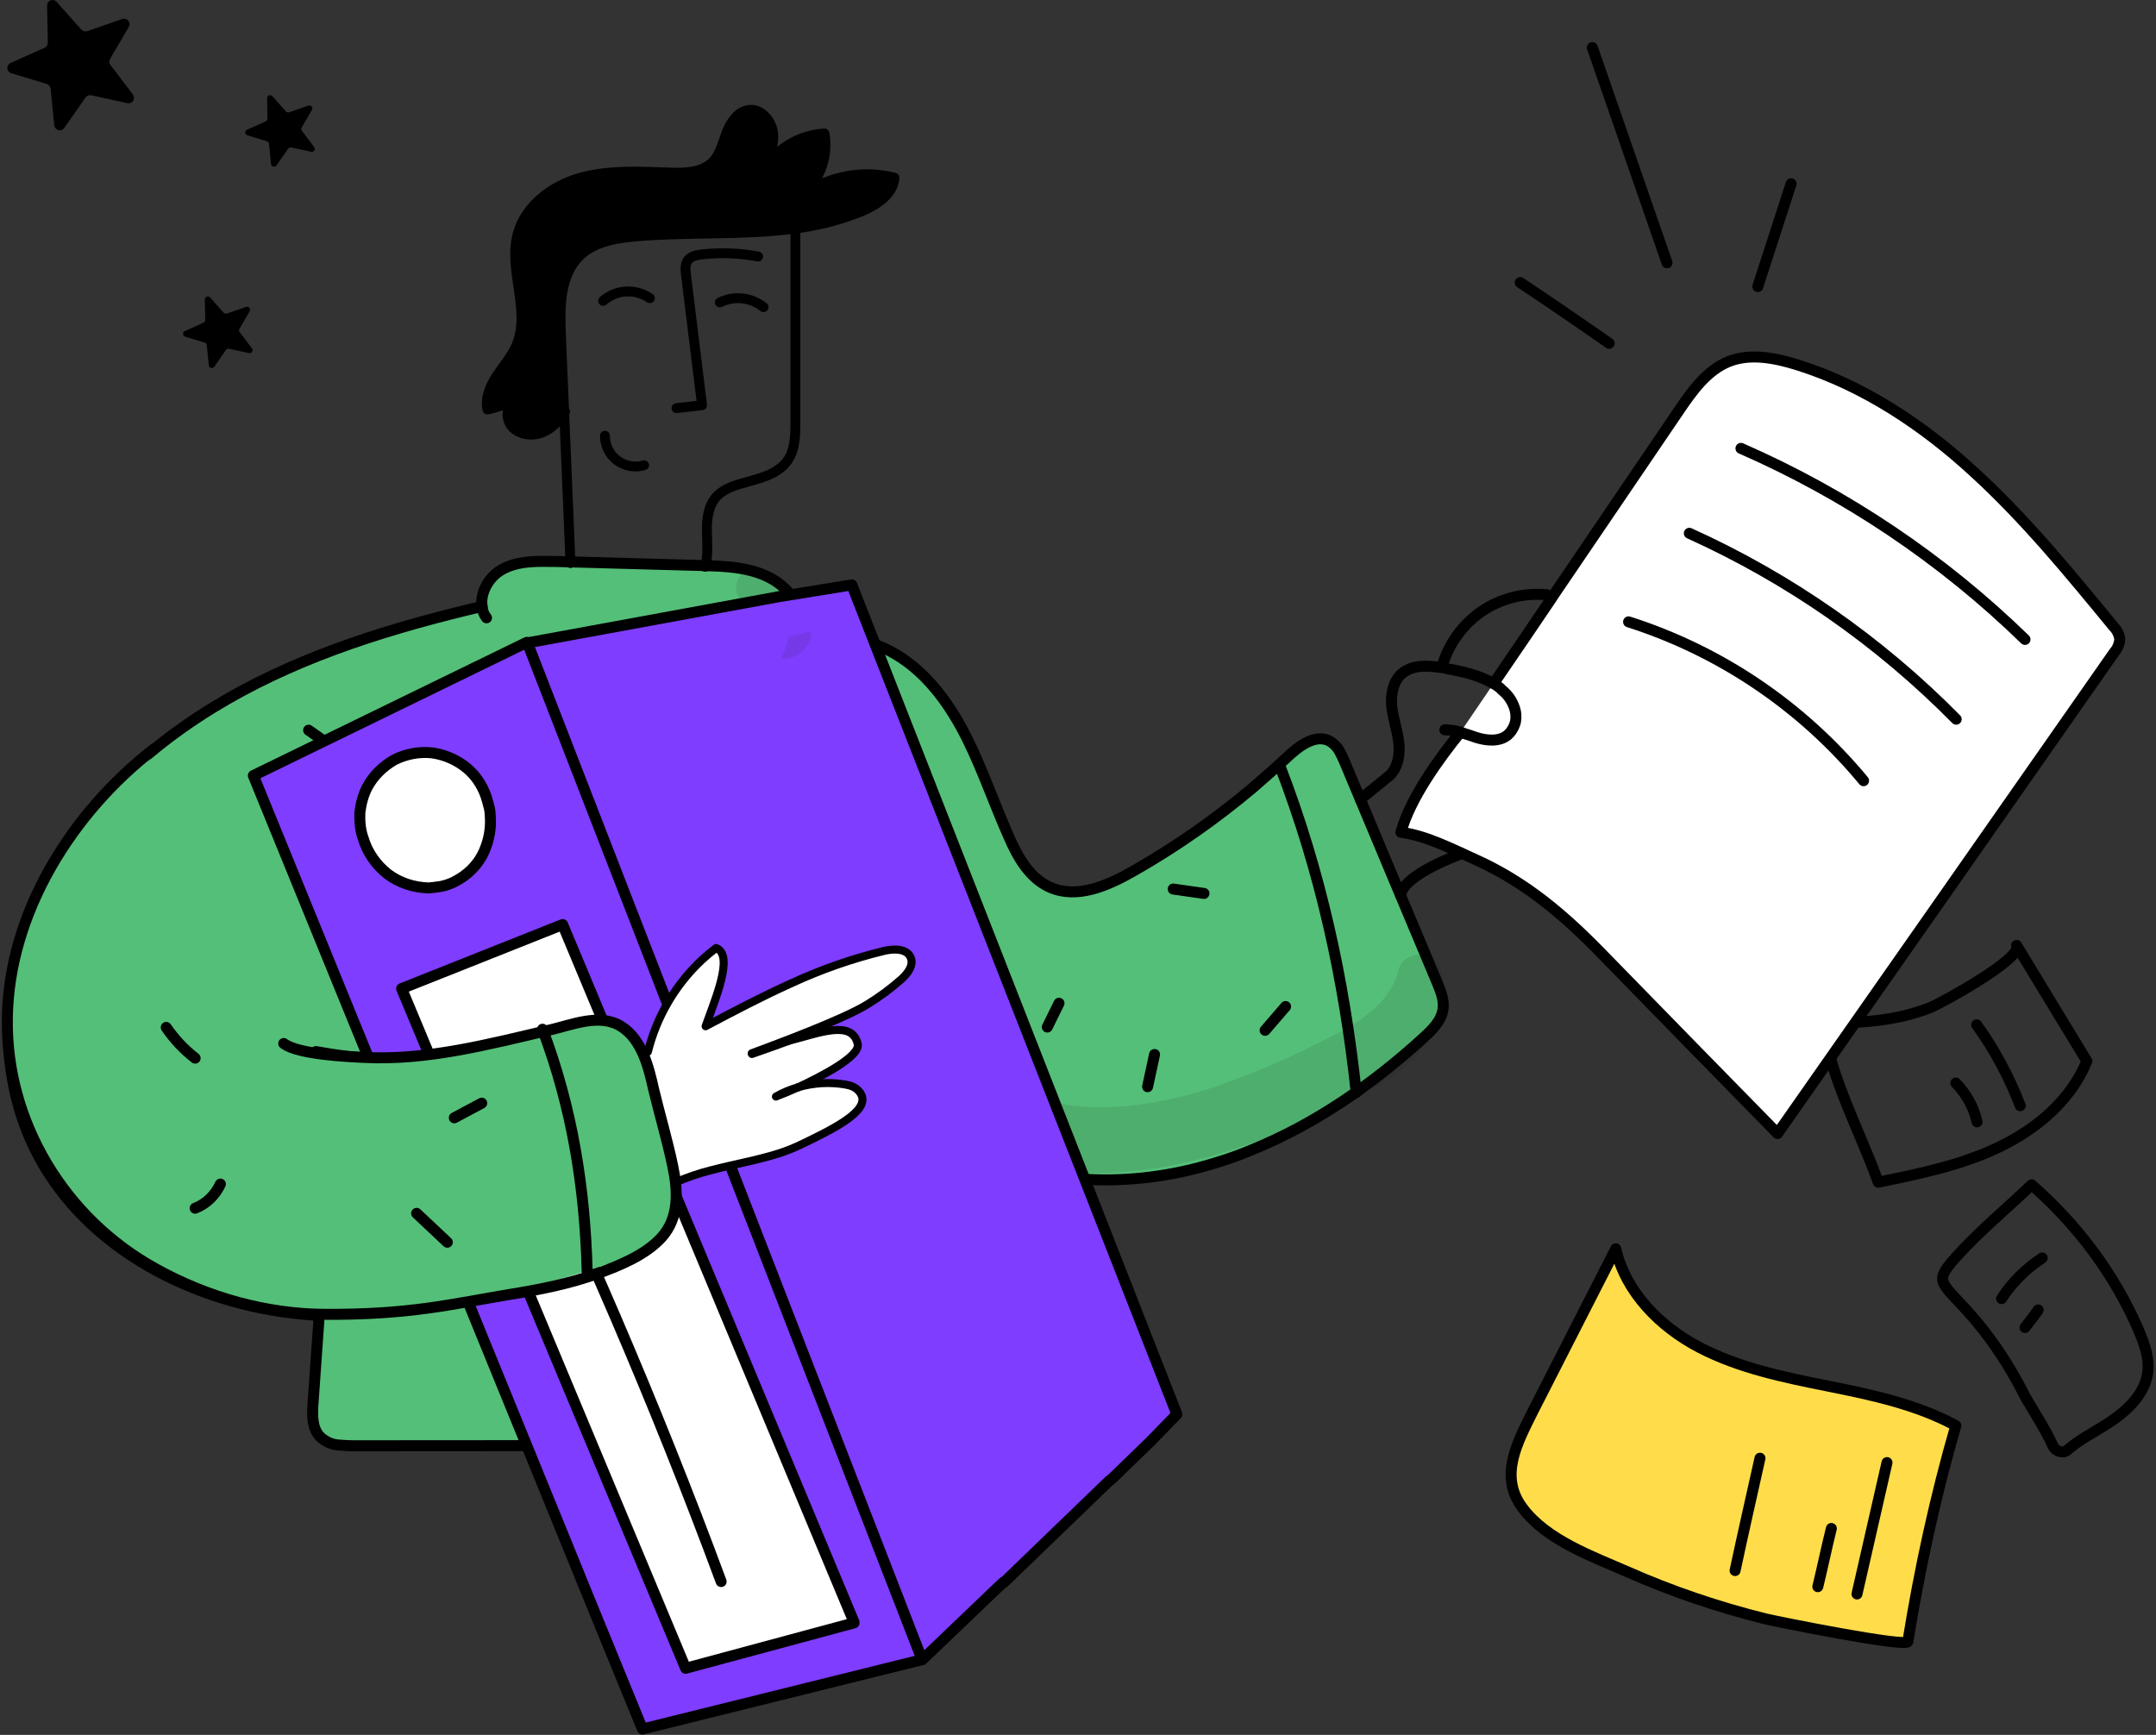
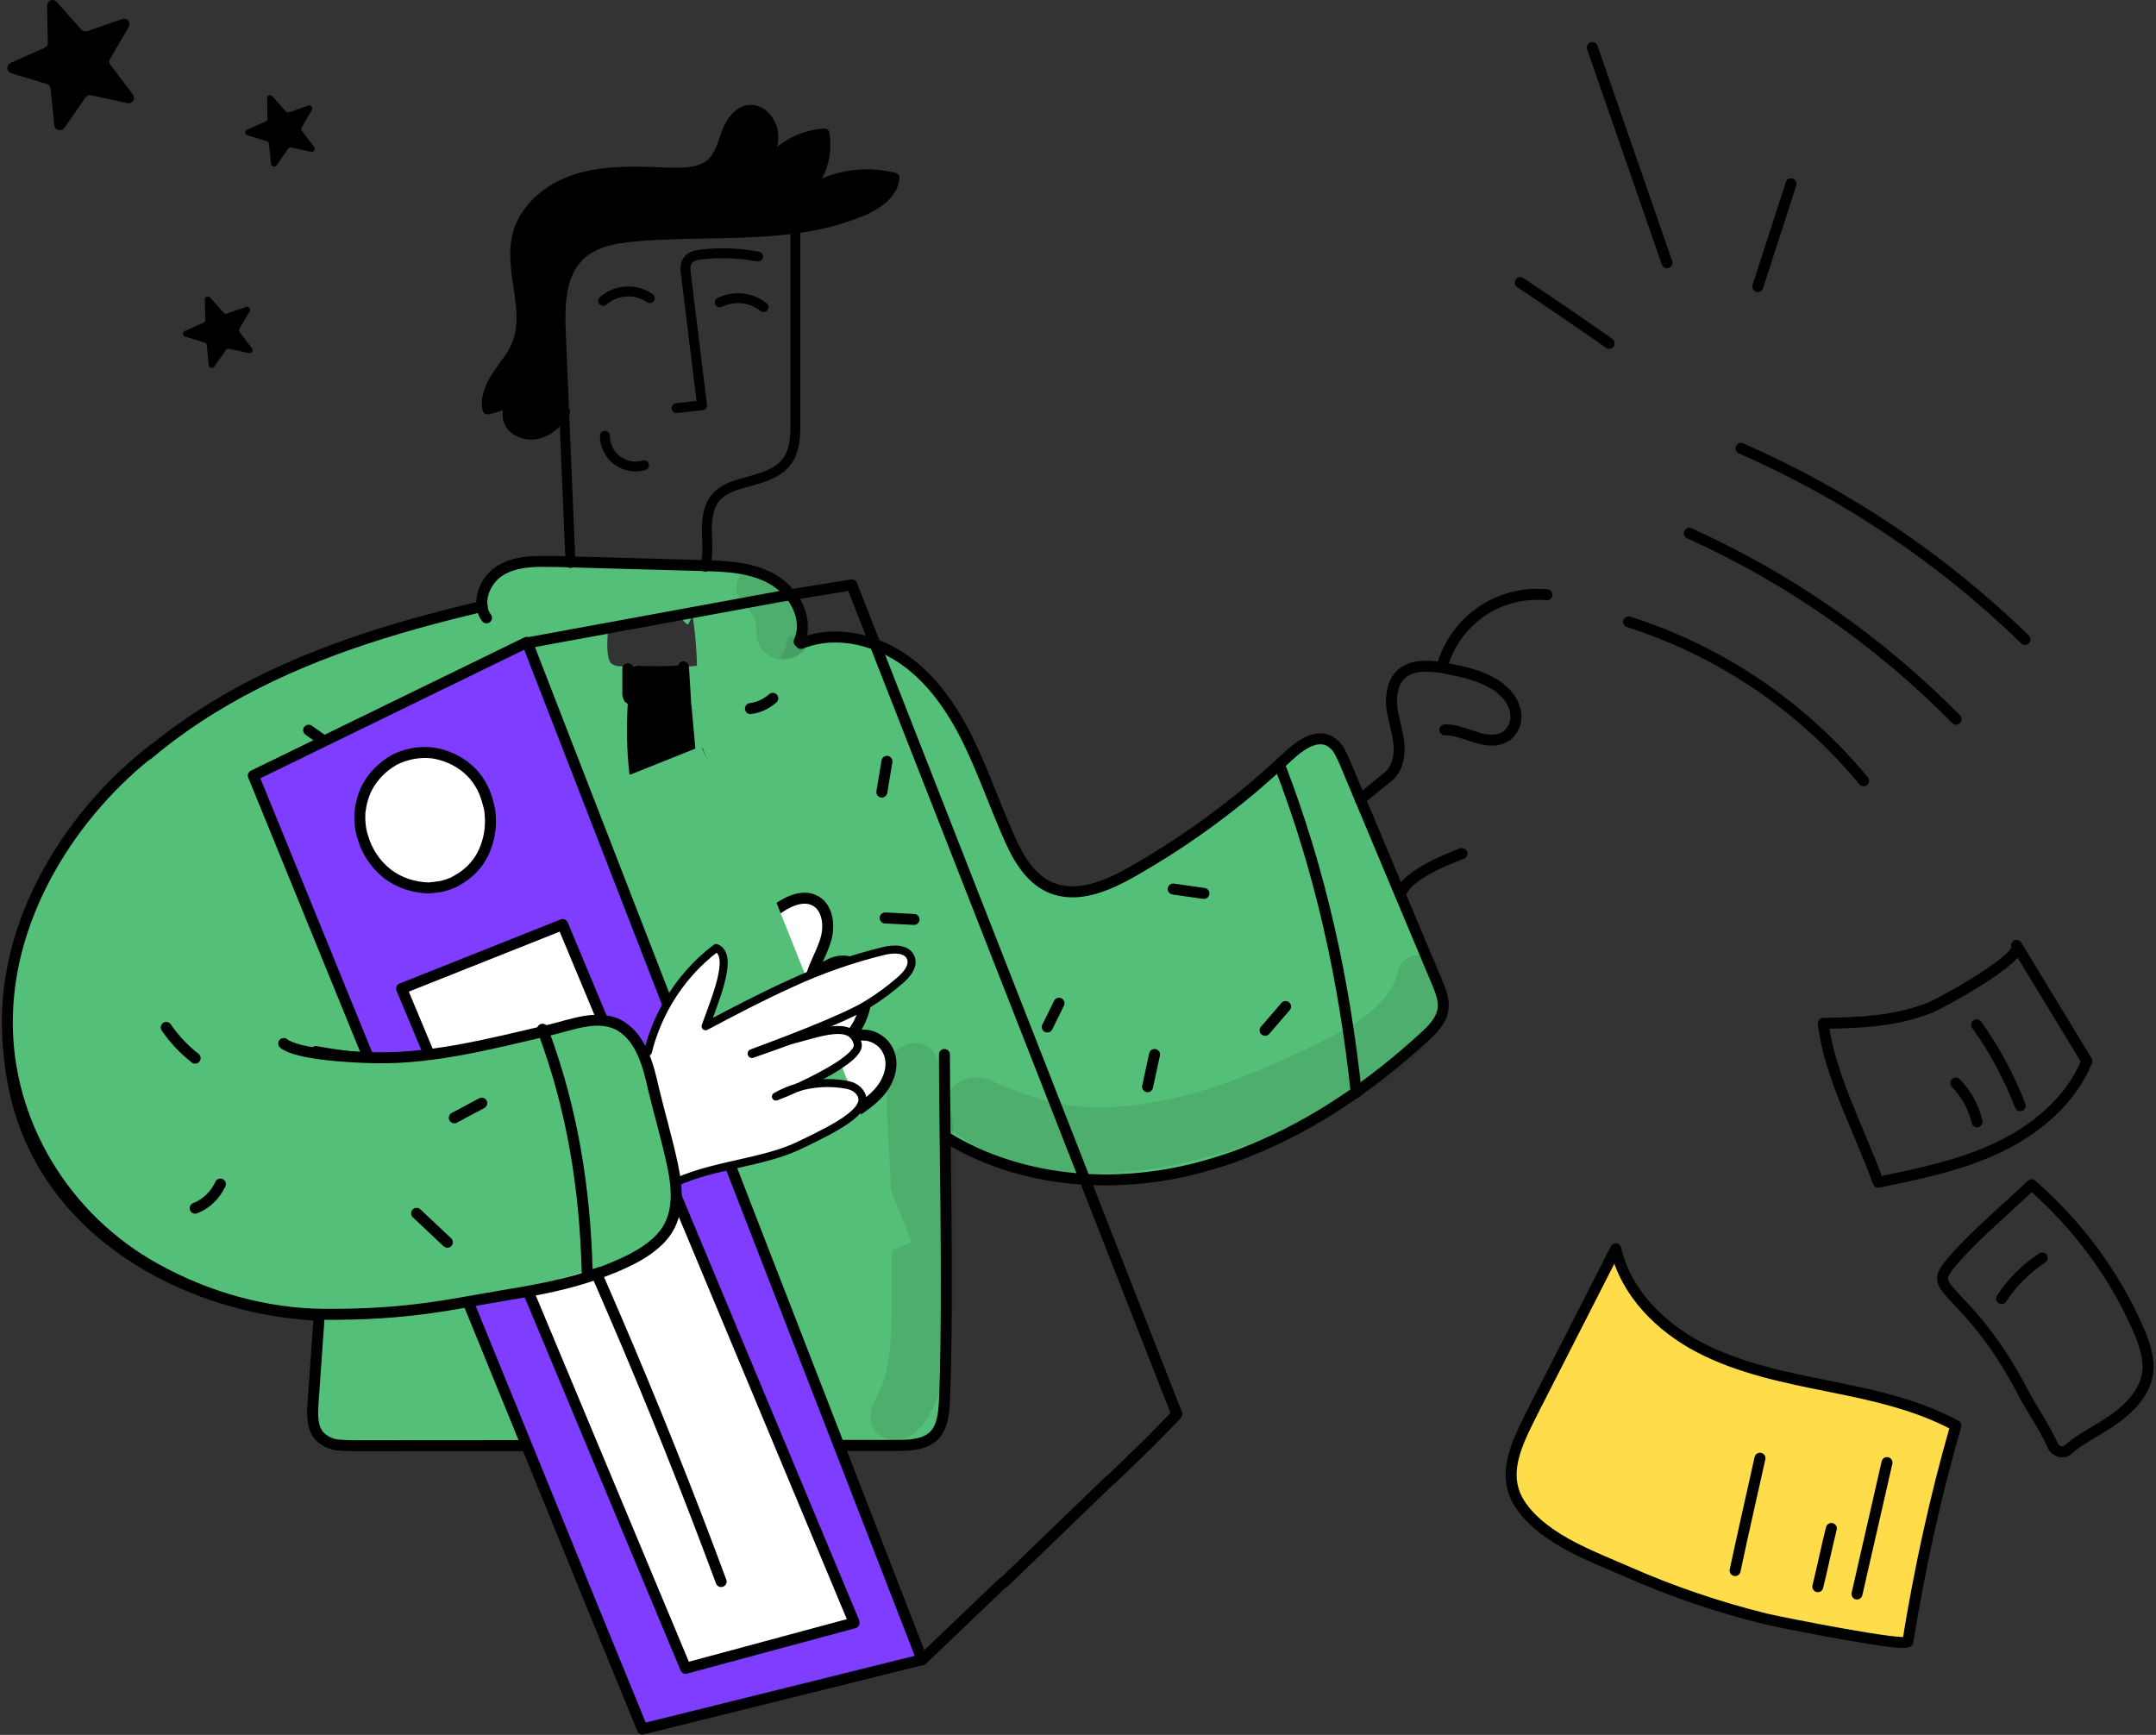
<svg xmlns="http://www.w3.org/2000/svg" width="589" height="474" viewBox="0 0 589 474" fill="none">
  <rect x="0" y="0" width="589" height="474" fill="#333333" stroke="none" />
  <path d="M30.182 17.741L36.306 25.821C36.491 26.063 36.598 26.355 36.611 26.659C36.619 26.966 36.538 27.268 36.376 27.528C36.213 27.785 35.976 27.985 35.696 28.103C35.416 28.22 35.107 28.249 34.81 28.186L24.905 26.025C24.617 25.962 24.317 25.986 24.043 26.095C23.768 26.204 23.531 26.392 23.362 26.636L17.568 34.951C17.392 35.201 17.144 35.392 16.858 35.498C16.571 35.604 16.259 35.621 15.963 35.547C15.658 35.475 15.383 35.307 15.18 35.069C14.986 34.849 14.863 34.576 14.827 34.286L13.817 24.201C13.784 23.912 13.667 23.64 13.48 23.418C13.295 23.186 13.044 23.017 12.76 22.932L3.059 19.996C2.767 19.904 2.511 19.726 2.322 19.485C2.134 19.245 2.022 18.954 2.001 18.649C1.988 18.344 2.064 18.042 2.221 17.78C2.38 17.52 2.615 17.315 2.894 17.192L12.173 13.058C12.444 12.939 12.673 12.742 12.832 12.493C12.991 12.243 13.072 11.952 13.066 11.657L12.862 1.524C12.862 1.218 12.952 0.919 13.12 0.663C13.287 0.412 13.526 0.218 13.806 0.106C14.086 -0.005 14.393 -0.03 14.686 0.037C14.987 0.11 15.26 0.271 15.469 0.499L22.211 8.07C22.408 8.291 22.668 8.447 22.955 8.517C23.238 8.603 23.541 8.603 23.824 8.517L33.393 5.189C33.682 5.09 33.995 5.082 34.29 5.164C34.585 5.247 34.848 5.416 35.045 5.651C35.239 5.89 35.357 6.182 35.382 6.489C35.405 6.792 35.334 7.096 35.178 7.358L30.065 16.112C29.913 16.367 29.842 16.662 29.86 16.958C29.879 17.254 29.985 17.537 30.167 17.772L30.182 17.741Z" fill="black" />
  <path d="M65.471 90.739L68.832 95.175C68.934 95.307 68.992 95.468 69 95.635C69.004 95.803 68.96 95.969 68.871 96.112C68.781 96.252 68.651 96.362 68.498 96.427C68.344 96.492 68.174 96.507 68.011 96.473L62.574 95.286C62.416 95.252 62.251 95.265 62.101 95.325C61.95 95.385 61.819 95.488 61.727 95.622L58.546 100.187C58.449 100.324 58.313 100.428 58.156 100.487C57.999 100.545 57.828 100.554 57.665 100.513C57.497 100.474 57.347 100.382 57.235 100.251C57.129 100.131 57.061 99.981 57.042 99.821L56.487 94.285C56.469 94.127 56.404 93.977 56.302 93.855C56.2 93.728 56.062 93.635 55.907 93.589L50.581 91.977C50.421 91.926 50.28 91.828 50.177 91.697C50.073 91.565 50.012 91.405 50.001 91.237C49.994 91.07 50.035 90.904 50.121 90.76C50.208 90.617 50.337 90.505 50.491 90.438L55.584 88.168C55.733 88.103 55.859 87.995 55.946 87.858C56.033 87.721 56.078 87.561 56.074 87.399L55.963 81.837C55.963 81.669 56.012 81.504 56.105 81.364C56.196 81.226 56.327 81.12 56.481 81.058C56.634 80.997 56.803 80.984 56.964 81.02C57.129 81.06 57.279 81.148 57.394 81.274L61.095 85.43C61.203 85.552 61.345 85.637 61.503 85.675C61.659 85.722 61.825 85.722 61.98 85.675L67.233 83.848C67.392 83.794 67.564 83.79 67.726 83.835C67.888 83.88 68.032 83.973 68.14 84.102C68.247 84.233 68.311 84.393 68.325 84.562C68.338 84.729 68.299 84.895 68.213 85.039L65.406 89.845C65.323 89.985 65.284 90.146 65.294 90.309C65.304 90.471 65.362 90.627 65.462 90.756L65.471 90.739Z" fill="black" />
  <path d="M82.471 35.739L85.832 40.175C85.934 40.307 85.992 40.468 86 40.635C86.004 40.803 85.96 40.969 85.871 41.112C85.781 41.252 85.651 41.362 85.498 41.427C85.344 41.492 85.174 41.508 85.011 41.473L79.574 40.286C79.416 40.252 79.251 40.265 79.101 40.325C78.95 40.385 78.819 40.488 78.727 40.622L75.546 45.187C75.449 45.324 75.313 45.428 75.156 45.487C74.999 45.545 74.828 45.554 74.665 45.513C74.497 45.474 74.347 45.382 74.235 45.251C74.129 45.131 74.061 44.981 74.042 44.821L73.487 39.285C73.469 39.127 73.404 38.977 73.302 38.855C73.2 38.728 73.062 38.635 72.907 38.589L67.581 36.977C67.421 36.926 67.28 36.828 67.177 36.697C67.073 36.565 67.012 36.405 67.001 36.237C66.994 36.07 67.035 35.904 67.121 35.76C67.208 35.617 67.338 35.505 67.491 35.438L72.584 33.168C72.733 33.103 72.859 32.995 72.946 32.858C73.033 32.721 73.078 32.561 73.074 32.399L72.963 26.837C72.963 26.669 73.012 26.504 73.105 26.364C73.196 26.226 73.327 26.12 73.481 26.058C73.634 25.997 73.803 25.984 73.964 26.02C74.129 26.06 74.279 26.148 74.394 26.274L78.095 30.43C78.203 30.552 78.345 30.637 78.503 30.675C78.659 30.723 78.825 30.723 78.98 30.675L84.233 28.848C84.392 28.794 84.564 28.79 84.726 28.835C84.888 28.88 85.032 28.973 85.14 29.102C85.247 29.233 85.311 29.393 85.325 29.562C85.338 29.729 85.299 29.895 85.213 30.039L82.406 34.845C82.323 34.985 82.284 35.146 82.294 35.309C82.304 35.471 82.362 35.627 82.462 35.756L82.471 35.739Z" fill="black" />
  <path d="M441.311 341.2C444.011 353.2 453.511 362.5 464.311 368.2C475.111 373.9 487.311 376.3 499.311 378.7C511.311 381.1 523.511 383.7 534.211 389.5C528.611 408.9 524.311 428.5 521.111 448.5C520.911 450.2 485.511 443.1 482.211 442.3C469.311 439.1 456.711 434.8 444.411 429.4C435.011 425.3 422.511 420.7 416.011 412.2C409.311 403.4 414.411 394.2 418.711 385.5C426.311 370.9 433.811 356 441.311 341.2Z" fill="#FFDD4A" />
  <path d="M418.811 385.5C414.511 394.2 409.311 403.4 416.111 412.2C422.611 420.8 435.111 425.3 444.511 429.4C456.711 434.8 469.411 439.1 482.311 442.3C485.611 443.1 521.011 450.2 521.211 448.5C524.411 428.7 528.711 408.9 534.311 389.5C523.611 383.7 511.411 381.1 499.411 378.7C487.411 376.3 475.211 373.8 464.411 368.2C453.611 362.6 444.111 353.1 441.411 341.2C433.811 356 426.311 370.9 418.811 385.5Z" stroke="black" stroke-width="3" stroke-linecap="round" stroke-linejoin="round" />
  <path d="M498.111 279.6C508.311 279.4 517.611 279.1 527.311 275.3C529.911 274.3 553.011 261.7 550.911 258.3C557.311 268.8 563.711 279.4 570.111 289.9C565.811 300.5 556.511 308.4 546.111 313.4C535.711 318.4 524.311 320.7 513.111 323C508.311 309.5 499.711 293.7 498.111 279.6Z" stroke="black" stroke-width="3" stroke-linecap="round" stroke-linejoin="round" />
  <path d="M534.411 343.4C527.711 350.9 530.411 349.8 539.911 361C544.911 367 549.111 373.5 552.711 380.5C553.611 382.6 558.711 390.1 560.911 395.2C561.111 395.5 561.411 395.9 561.711 396.1C561.911 396.3 562.411 396.4 562.711 396.6C563.211 396.7 563.611 396.7 564.011 396.6C564.311 396.5 564.711 396.3 565.011 396C568.011 393.4 571.411 391.7 575.211 389.3C580.611 385.9 585.811 381.3 586.711 375.2C587.311 371.2 585.811 367.1 584.211 363.3C577.611 348.1 567.511 334.6 555.011 323.7C548.211 330.2 540.711 336.4 534.411 343.4Z" stroke="black" stroke-width="3" stroke-linecap="round" stroke-linejoin="round" />
  <path d="M515.511 399.6L507.312 435.5" stroke="black" stroke-width="3" stroke-linecap="round" stroke-linejoin="round" />
  <path d="M500.311 417.6C499.011 422.8 497.911 428.2 496.611 433.5" stroke="black" stroke-width="3" stroke-linecap="round" stroke-linejoin="round" />
  <path d="M480.812 398.4C478.512 408.7 476.212 418.8 474.012 429.1" stroke="black" stroke-width="3" stroke-linecap="round" stroke-linejoin="round" />
  <path d="M534.312 295.9C537.212 298.9 539.211 302.5 540.111 306.5" stroke="black" stroke-width="3" stroke-linecap="round" stroke-linejoin="round" />
  <path d="M540.012 280C544.912 286.8 548.912 294.3 551.912 302.1" stroke="black" stroke-width="3" stroke-linecap="round" stroke-linejoin="round" />
  <path d="M557.911 343.7C553.511 346.6 549.712 350.3 546.812 354.8" stroke="black" stroke-width="3" stroke-linecap="round" stroke-linejoin="round" />
-   <path d="M556.811 357.9C555.711 359.5 554.411 361.1 553.211 362.7" stroke="black" stroke-width="3" stroke-linecap="round" stroke-linejoin="round" />
  <path fill-rule="evenodd" clip-rule="evenodd" d="M230.911 284.5C231.911 283.7 233.011 283.2 234.211 283C236.011 282.6 237.911 282.9 239.511 283.8C241.111 284.7 242.411 286.1 243.011 287.9C244.211 291.1 243.111 294.8 241.111 297.5C239.111 300.2 236.211 302.2 233.411 304.1L232.511 304.7L232.811 305.2L245.611 336.6L135.911 381.8L126.711 357.2L126.611 356.7C140.611 353.9 154.511 350.1 168.011 345.5C174.411 343.4 181.611 340.4 183.811 334C184.511 331.9 184.711 329.6 184.411 327.4C184.111 325.2 183.711 323.1 183.111 321C180.911 312.4 178.711 303.9 176.511 295.3C175.311 290.8 173.911 286 171.011 282.6C169.911 281.3 168.611 280.3 167.111 279.6C161.511 276.8 154.911 279.3 148.911 281.6L148.111 281.9C133.711 287.4 118.311 289.9 102.911 289.3V288.9L88.011 248.3L118.211 235.5L135.811 228L135.611 227.6C134.411 226.1 133.511 224.3 132.911 222.5C132.611 221.6 132.511 220.6 132.611 219.6C132.711 218.6 133.111 217.7 133.611 216.9C134.711 215.4 136.511 214.8 138.311 214.2L142.011 213L145.211 211.9C145.611 211.7 146.011 211.5 146.411 211.4C146.811 211.3 147.311 211.4 147.711 211.6C148.111 211.8 148.511 212 148.811 212.3C149.111 212.6 149.311 213 149.411 213.5C150.511 215.8 151.711 218 152.811 220.3L152.911 220.7L170.311 213.3L173.711 211.8L173.511 211.3C172.811 205 172.711 198.7 173.111 192.5L173.211 191.6C172.911 191.6 172.711 191.5 172.511 191.4C172.311 191.3 172.111 191.2 171.911 191C171.611 190.6 171.511 190 171.611 189.5C171.611 188.4 171.611 187.3 171.611 186.3C171.611 185.2 171.611 184.1 171.611 183.1L174.211 182.4C172.511 182.3 170.811 182.2 169.111 182C168.311 182 167.511 181.7 166.911 181.2C165.511 179.6 165.911 174.5 166.111 171.9C166.211 171.6 166.211 171.4 166.211 171.2C166.311 169.2 166.511 172.5 168.211 171.3C171.311 169 176.511 169.3 180.911 169.6C182.211 169.7 183.9 168.5 185 168.5C186.1 168.4 186.711 169.9 187.611 170.5C188.411 171.3 189.111 167.1 189.211 168.2C189.911 172.7 190.311 177.3 190.411 181.9C189.311 182 188.111 182.1 187.011 182.2V182.6C187.111 184.8 187.311 187 187.411 189.2C187.511 190.2 187.511 191.3 187.611 192.3V193.3C188.011 197.3 188.311 201.4 188.711 205.4L188.811 205.6L191.911 204.3L210.611 250.3L212.011 249.2C215.211 246.9 219.311 244.6 222.811 246.4C226.311 248.2 227.111 253 226.111 256.8C225.611 258.6 224.911 260.4 224.011 262.1C223.111 263.9 222.411 265.8 221.911 267.7C223.611 265.9 225.611 264.4 227.911 263.5C230.211 262.6 233.011 262.8 234.811 264.5C236.011 265.8 236.711 267.4 236.911 269.2C237.311 272.1 237.011 275 236.011 277.8C234.711 280 233.111 282.5 230.911 284.5ZM342.111 314.1C359.311 307.1 374.911 296.2 388.811 283.5C391.211 281.3 393.711 278.9 394.211 275.7C394.611 273.1 393.511 270.5 392.511 268.1C388.211 257.9 384.011 247.8 379.711 237.6C375.611 227.7 371.411 217.9 367.311 208C366.911 207.1 366.511 206.2 366.011 205.3C365.411 204.1 364.411 203.1 363.311 202.4C359.411 200.3 354.911 203.7 351.711 206.7C348.711 209.6 345.611 212.3 342.411 215C332.211 223.6 321.211 231.2 309.611 237.9C302.611 241.9 294.211 245.6 286.811 242.3C281.211 239.8 278.011 233.9 275.511 228.3C274.011 224.9 272.611 221.4 271.211 217.9C269.011 212.4 266.911 207 264.211 201.7C259.911 193.1 254.211 184.9 246.211 179.6C238.511 174.5 228.511 172.2 219.911 175.2H218.411C221.211 169 217.111 161.5 211.211 158.2C206.211 155.3 200.311 154.7 194.511 154.5L192.111 154.4H191.611L151.911 153.3H150.511C145.811 153.2 141.111 153.4 137.111 155.7C133.711 157.7 131.411 162 132.011 165.7C107.811 171.4 83.811 178.7 62.311 191.1C40.811 203.5 21.711 221.2 11.111 243.7C0.511 266.2 -0.789 293.6 10.711 315.6C24.311 341.4 53.511 356.2 82.511 359C84.211 359.2 85.911 359.3 87.511 359.4L87.411 360.7C86.911 368.3 86.311 375.8 85.811 383.4C85.611 386.5 85.511 390 87.611 392.3C89.011 393.7 90.911 394.6 92.811 394.7C94.111 394.8 95.411 394.9 96.611 394.9L245.511 394.8H245.711C249.211 394.8 253.011 394.6 255.411 392.2C257.811 389.8 258.111 386.1 258.311 382.7C259.111 365 258.811 335 258.511 310.9H258.811C279.111 323.3 304.811 325.1 327.811 319.1C332.511 317.7 337.411 316.1 342.111 314.1Z" fill="#54BF78" />
  <path d="M174.112 181.9C178.312 182.1 182.612 182.1 186.812 181.7V182.1L187.412 191.8L173.712 191.2H173.212C172.912 191.2 172.712 191.1 172.512 191C172.312 190.9 172.112 190.7 171.912 190.6C171.612 190.1 171.512 189.6 171.612 189.1C171.612 186.9 171.612 184.8 171.612 182.6L174.112 181.9Z" fill="black" />
  <path d="M173.411 211.1C172.711 204.8 172.611 198.5 173.111 192.3L173.211 191.4H173.711C178.311 191.6 182.811 191.8 187.411 192V193C187.811 197.1 188.111 201.1 188.511 205.1L188.611 205.3L173.711 211.7L173.411 211.1Z" fill="black" />
  <path d="M132.911 168.8C132.211 167.9 131.811 166.9 131.711 165.8C131.111 162.1 133.412 157.8 136.812 155.8C140.812 153.4 145.612 153.3 150.312 153.4H151.711L191.411 154.5L194.411 154.6C200.211 154.8 206.111 155.4 211.111 158.3C217.011 161.7 221.112 169.1 218.312 175.3" stroke="black" stroke-width="3" stroke-linecap="round" stroke-linejoin="round" />
  <path d="M258.611 310.8C278.911 323.2 304.611 325.1 327.611 319C332.511 317.7 337.411 316.1 342.111 314.1C359.311 307.1 375.012 296.2 388.812 283.6C391.212 281.4 393.711 279 394.211 275.8C394.611 273.2 393.511 270.6 392.511 268.2L379.711 237.7C375.611 227.8 371.412 218 367.312 208.1C366.912 207.2 366.511 206.3 366.011 205.4C365.411 204.2 364.412 203.2 363.312 202.5C359.412 200.4 354.911 203.8 351.711 206.8C348.711 209.6 345.511 212.4 342.411 215.1C332.211 223.7 321.211 231.4 309.611 238C302.611 242 294.212 245.7 286.812 242.4C281.212 239.9 277.911 234 275.511 228.4C271.611 219.6 268.511 210.5 264.211 201.8C259.911 193.2 254.211 185 246.211 179.7C238.511 174.6 228.511 172.4 219.911 175.4C219.511 175.5 219.112 175.7 218.812 175.8" stroke="black" stroke-width="3" stroke-linecap="round" stroke-linejoin="round" />
  <path d="M86.311 287.3C91.712 288.3 97.212 289 102.812 289.2C118.212 289.8 133.611 287.3 148.011 281.8C154.211 279.5 161.111 276.6 167.011 279.5C168.511 280.2 169.811 281.2 170.911 282.5C173.811 285.9 175.311 290.7 176.411 295.2C178.611 303.8 180.811 312.3 183.011 320.9C183.611 323 184.012 325.1 184.312 327.3C184.612 329.5 184.411 331.7 183.711 333.8C181.511 340.2 174.311 343.2 167.911 345.3C154.411 350 140.511 353.7 126.511 356.6" stroke="black" stroke-width="3" stroke-linecap="round" stroke-linejoin="round" />
  <path d="M87.211 359.4C85.511 359.3 83.911 359.2 82.211 359C53.211 356.2 24.011 341.4 10.411 315.6C-1.189 293.6 0.111 266.2 10.711 243.7C21.311 221.2 40.411 203.5 61.911 191.1C83.411 178.7 107.411 171.4 131.611 165.7H131.711" stroke="black" stroke-width="3" stroke-linecap="round" stroke-linejoin="round" />
  <path d="M87.111 360.8C86.611 368.4 86.011 375.9 85.511 383.5C85.311 386.6 85.211 390.1 87.311 392.4C88.711 393.8 90.611 394.7 92.511 394.8C93.811 394.9 95.111 395 96.311 395L245.211 394.9H245.411C248.911 394.9 252.711 394.6 255.111 392.3C257.511 389.9 257.811 386.2 258.011 382.8C258.811 365.1 258.511 335.1 258.211 311C258.111 302.3 258.011 294.4 258.011 288.1" stroke="black" stroke-width="3" stroke-linecap="round" stroke-linejoin="round" />
  <path d="M184.311 327.2C184.511 327.5 217.611 314.3 232.411 304.6L233.311 304C236.111 302.1 239.011 300.1 241.011 297.4C243.011 294.7 244.111 291 242.911 287.8C242.511 286.7 241.811 285.6 240.911 284.8C239.511 283.6 237.811 282.8 235.911 282.8C234.111 282.7 232.211 283.3 230.811 284.5C233.011 282.5 234.611 280.1 235.611 277.3C236.611 274.5 236.911 271.6 236.511 268.7C236.311 267 235.611 265.3 234.411 264.1C232.611 262.4 229.811 262.2 227.511 263.1C225.211 264.1 223.211 265.5 221.511 267.3C222.411 263.5 224.711 260.1 225.711 256.3C226.711 252.5 226.011 247.7 222.511 246C219.011 244.3 214.811 246.5 211.711 248.8L210.211 249.9C202.511 255.9 195.811 263.1 190.411 271.3C193.811 263.5 193.711 260.7 196.611 251.8C197.011 250.1 197.211 248.3 197.211 246.5C197.211 245.6 196.911 244.7 196.311 244C195.711 243.3 194.811 242.9 193.911 242.8C187.511 242.8 175.311 264.7 170.711 282.5C170.811 282.4 185.811 319 184.311 327.2Z" fill="white" stroke="black" stroke-width="3" stroke-linecap="round" stroke-linejoin="round" />
  <path d="M171.511 182.7C171.511 184.9 171.511 187 171.511 189.2C171.411 189.7 171.611 190.2 171.811 190.7C172.011 190.9 172.211 191 172.411 191.1C172.611 191.2 172.911 191.3 173.111 191.3H173.611L187.311 191.9L186.711 182.2" stroke="black" stroke-width="3" stroke-linecap="round" stroke-linejoin="round" />
  <path d="M187.411 192.9C187.811 197 188.111 201 188.511 205" stroke="black" stroke-width="3" stroke-linecap="round" stroke-linejoin="round" />
  <path d="M173.011 192.2C172.611 198.5 172.711 204.8 173.411 211" stroke="black" stroke-width="3" stroke-linecap="round" stroke-linejoin="round" />
  <path d="M160.111 347.7C159.511 324.8 156.011 303 147.911 281.5" stroke="black" stroke-width="3" stroke-linecap="round" stroke-linejoin="round" />
  <path d="M370.511 298.5C367.211 267.7 360.811 238.3 349.711 209.4" stroke="black" stroke-width="3" stroke-linecap="round" stroke-linejoin="round" />
  <path d="M113.411 331.8L121.811 339.7" stroke="black" stroke-width="3" stroke-linecap="round" stroke-linejoin="round" />
  <path d="M131.211 301.8L123.711 305.8" stroke="black" stroke-width="3" stroke-linecap="round" stroke-linejoin="round" />
  <path d="M45.012 281.1C47.212 284.3 49.812 287.1 52.912 289.5" stroke="black" stroke-width="3" stroke-linecap="round" stroke-linejoin="round" />
  <path d="M59.912 323.9C58.512 326.9 56.112 329.3 53.012 330.5" stroke="black" stroke-width="3" stroke-linecap="round" stroke-linejoin="round" />
  <path d="M84.311 199.5L91.711 204.7" stroke="black" stroke-width="3" stroke-linecap="round" stroke-linejoin="round" />
  <path d="M131.612 195L126.512 202" stroke="black" stroke-width="3" stroke-linecap="round" stroke-linejoin="round" />
  <path d="M211.112 190.8C209.412 192.3 207.312 193.3 205.012 193.6" stroke="black" stroke-width="3" stroke-linecap="round" stroke-linejoin="round" />
  <path d="M240.911 216.4L242.311 208" stroke="black" stroke-width="3" stroke-linecap="round" stroke-linejoin="round" />
  <path d="M249.711 251.2L241.812 250.8" stroke="black" stroke-width="3" stroke-linecap="round" stroke-linejoin="round" />
  <path d="M289.311 274.1L286.111 280.6" stroke="black" stroke-width="3" stroke-linecap="round" stroke-linejoin="round" />
  <path d="M328.912 244.1L320.512 242.9" stroke="black" stroke-width="3" stroke-linecap="round" stroke-linejoin="round" />
  <path d="M351.211 275L345.611 281.5" stroke="black" stroke-width="3" stroke-linecap="round" stroke-linejoin="round" />
  <path d="M313.512 296.9L315.412 288.1" stroke="black" stroke-width="3" stroke-linecap="round" stroke-linejoin="round" />
-   <path d="M228.812 365.8L235.312 368.3" stroke="black" stroke-width="3" stroke-linecap="round" stroke-linejoin="round" />
  <path d="M188.711 373.6L185.111 381.6" stroke="black" stroke-width="3" stroke-linecap="round" stroke-linejoin="round" />
  <path d="M218.211 447.7C218.211 447.8 218.111 447.9 218.011 448C217.911 448.1 217.811 448.1 217.611 448C217.511 448 217.411 447.9 217.311 447.8C217.211 447.7 217.211 447.6 217.211 447.5C217.211 447.4 217.211 447.3 217.311 447.2C217.411 447.1 217.511 447 217.611 447C217.711 447 217.811 447 218.011 447C218.111 447 218.211 447.1 218.311 447.2L217.811 457" stroke="#FFDD4A" stroke-width="3" stroke-linecap="round" stroke-linejoin="round" />
  <g opacity="0.1">
    <path d="M382.012 265.1C379.712 274.8 369.712 280.3 361.512 284.3C351.612 289.4 341.412 293.7 330.812 297.3C320.412 300.6 309.812 302.7 298.912 302.5C288.712 302.3 280.012 299.4 270.912 295.3C260.712 290.6 252.612 304 262.112 310.4C284.012 325.3 315.512 321.5 339.012 313.3C352.012 308.9 364.512 303.3 376.512 296.6C382.312 293.4 387.312 288.8 391.012 283.2C394.712 277.5 395.012 271.7 393.712 265.2C392.512 259.2 383.412 259.5 382.012 265.1Z" fill="#171717" />
  </g>
  <g opacity="0.1">
    <path d="M255.411 288.1C253.011 283.1 244.811 284.4 243.611 289.6C241.311 299.8 242.711 310.2 243.211 320.5C243.611 330.6 243.711 340.7 243.611 350.8C243.511 359.1 243.911 368.3 241.711 376.4C240.811 379.8 237.812 383.7 237.812 387.1C237.812 388.7 238.311 390.2 239.411 391.4C240.511 392.6 241.911 393.3 243.511 393.5C251.711 394.5 256.411 382.4 257.911 376.3C260.211 367.1 260.511 357.3 261.011 347.9C261.511 338.1 261.611 328.4 261.111 318.6C260.611 308.2 260.111 297.7 255.411 288.1Z" fill="#171717" />
  </g>
  <g opacity="0.1">
    <path d="M206.311 155.3C205.411 155.3 204.511 155.6 203.711 156C202.911 156.5 202.311 157.1 201.811 157.9C201.311 158.7 201.111 159.6 201.111 160.5C201.111 161.4 201.311 162.3 201.811 163.1C203.011 165 204.711 166.4 205.711 168.3C205.911 168.6 206.111 169 206.311 169.4L206.011 168.2C206.411 168.6 206.311 170.2 206.511 170.9C206.611 171.1 206.711 172.1 206.611 171.3C206.611 171.8 206.611 172.4 206.611 172.9C206.611 174.8 207.411 176.7 208.811 178.1C210.211 179.5 212.011 180.3 214.011 180.3C217.811 180.3 221.711 176.9 221.411 172.9C220.511 165.3 215.011 155.6 206.311 155.3Z" fill="#171717" />
  </g>
-   <path d="M408.411 186.2C413.611 178.6 418.711 171.1 423.911 163.4C423.911 163.4 423.911 163.3 424.011 163.2L458.711 112.1C462.311 106.8 466.311 101.2 472.211 98.8C478.111 96.4 485.011 97.8 491.111 99.7C509.211 105.4 525.411 116.2 539.311 129C553.311 141.8 565.411 156.6 577.411 171.2C578.311 172.1 578.911 173.3 579.111 174.6C579.011 175.9 578.511 177.2 577.611 178.2C547.011 222 516.311 265.9 485.611 309.7C469.611 293.4 453.611 277 437.711 260.7C427.411 250.1 416.911 241.1 403.211 234.9C396.711 232 389.711 228.3 382.711 227.4C385.211 218.2 393.011 207.4 399.011 200" fill="white" />
-   <path d="M408.411 186.2C413.611 178.6 418.711 171.1 423.911 163.4C423.911 163.4 423.911 163.3 424.011 163.2L458.711 112.1C462.311 106.8 466.311 101.2 472.211 98.8C478.111 96.4 485.011 97.8 491.111 99.7C509.211 105.4 525.411 116.2 539.311 129C553.311 141.8 565.411 156.6 577.411 171.2C578.311 172.1 578.911 173.3 579.111 174.6C579.011 175.9 578.511 177.2 577.611 178.2C547.011 222 516.311 265.9 485.611 309.7C469.611 293.4 453.611 277 437.711 260.7C427.411 250.1 416.911 241.1 403.211 234.9C396.711 232 389.711 228.3 382.711 227.4C385.211 218.2 393.011 207.4 399.011 200" stroke="black" stroke-width="3" stroke-linecap="round" stroke-linejoin="round" />
  <path d="M394.012 181.9C395.812 175.8 399.612 170.6 404.812 167C410.012 163.5 416.312 161.9 422.612 162.5" stroke="black" stroke-width="3" stroke-linecap="round" stroke-linejoin="round" />
  <path d="M475.611 122.5C504.411 135.1 530.711 152.8 553.211 174.7" stroke="black" stroke-width="3" stroke-linecap="round" stroke-linejoin="round" />
  <path d="M461.512 145.7C488.712 158 513.412 175.2 534.412 196.5" stroke="black" stroke-width="3" stroke-linecap="round" stroke-linejoin="round" />
  <path d="M444.911 169.9C470.011 177.9 492.311 193 509.111 213.3" stroke="black" stroke-width="3" stroke-linecap="round" stroke-linejoin="round" />
  <path d="M480.211 78.3L489.311 50.2" stroke="black" stroke-width="3" stroke-linecap="round" stroke-linejoin="round" />
  <path d="M455.412 71.8C448.612 52.2 441.812 32.6 435.012 13" stroke="black" stroke-width="3" stroke-linecap="round" stroke-linejoin="round" />
  <path d="M439.611 93.8C431.611 88.2 423.412 82.6 415.312 77.2" stroke="black" stroke-width="3" stroke-linecap="round" stroke-linejoin="round" />
  <path d="M371.611 218.4L379.711 211.8C382.011 209.5 382.511 205.9 382.111 202.7C381.711 199.5 380.611 196.3 380.211 193.1C379.911 189.9 380.511 186.2 382.911 184.1C385.811 181.6 389.911 181.8 393.811 182.4C394.311 182.4 394.811 182.5 395.311 182.7C399.711 183.5 404.211 184.5 408.011 186.8H408.111C408.911 187.3 409.711 187.8 410.311 188.5C412.211 190 413.511 192.1 414.011 194.4C414.211 195.6 414.211 196.8 413.811 197.9C413.411 199 412.811 200 411.911 200.8C409.611 202.7 406.211 202.4 403.311 201.5C401.911 201 400.411 200.5 399.011 200.1C397.611 199.6 396.211 199.4 394.711 199.4" stroke="black" stroke-width="3" stroke-linecap="round" stroke-linejoin="round" />
  <path d="M99.412 286.5L80.512 248.2L129.012 214.9L160.112 205.5L165.812 214.2L191.512 203.9L211.112 244.1L249.112 339.4L135.112 384.6L99.412 286.5Z" fill="#54BF78" />
  <path d="M144.011 175.7V175.9L251.711 453.4L175.511 472.3L158.511 430.4L147.011 402.2H146.811L69.211 212L144.011 175.7ZM233.311 443.5V443.3H233.511L153.511 252.5L109.511 270.1L187.311 455.9L233.311 443.5ZM100.711 232.3C102.311 235.3 104.711 237.9 107.511 239.8C110.411 241.6 113.611 242.5 117.111 242.5L117.911 242.4C118.611 242.4 119.111 242.4 119.711 242.2C121.011 242 122.011 241.7 123.211 241.2C123.811 240.9 124.211 240.7 124.811 240.4C125.011 240.4 125.311 240.3 125.511 240C128.311 238.2 130.711 235.6 132.111 232.6C133.711 229.5 134.111 226 133.811 222.6C133.611 221.5 133.411 220.2 133.111 219C132.611 216.7 131.411 214.5 130.011 212.6C128.511 210.7 126.611 209.1 124.611 207.9C121.411 206.2 117.911 205.4 114.311 205.6C110.811 206 107.311 207.3 104.511 209.6C101.811 211.9 99.811 215 98.811 218.4C97.811 221.8 97.911 225.5 99.111 229C99.511 230 100.011 231.2 100.711 232.3Z" fill="#7F3DFF" />
  <path d="M132.211 232.6C130.811 235.7 128.511 238.2 125.611 240C128.311 238 130.811 235.5 132.211 232.4C133.811 229.4 134.311 226 134.011 222.6C134.211 226 133.611 229.5 132.211 232.6Z" fill="url(#paint0_linear_2028_1067)" />
  <path d="M252.011 453.1H251.811L144.111 175.6L252.011 453.1Z" fill="url(#paint1_linear_2028_1067)" />
-   <path d="M251.911 453.5L272.51 433.8L274.11 432.3H274.311L303.01 404.6L303.311 404.4L304.11 403.7L314.21 393.9L321.51 386.4L232.71 159.8L212.911 163L144.311 175.6M251.811 453.6L175.61 472.5L158.51 430.7L158.411 430.4L146.911 402.2L69.311 212L144.01 175.6H144.21V175.8L251.911 453.3L252.01 453.6H251.811Z" fill="#7F3DFF" />
  <path d="M251.911 453.5L272.511 433.8L274.111 432.3H274.311L303.011 404.6L303.311 404.4L304.111 403.7L314.211 393.9L321.511 386.4L232.711 159.8L212.911 163L144.311 175.6M251.911 453.5L251.811 453.2L144.111 175.7V175.5H143.911L69.211 211.9L146.811 402.1L158.311 430.3L158.411 430.6L175.511 472.4L251.711 453.5H251.911Z" stroke="black" stroke-width="3" stroke-linecap="round" stroke-linejoin="round" />
  <path d="M153.711 252.6L109.711 270.1L187.311 455.8L233.311 443.4V443.2L153.711 252.6Z" fill="white" stroke="black" stroke-width="3" stroke-linecap="round" stroke-linejoin="round" />
  <path d="M132.211 232.7C130.811 235.8 128.511 238.3 125.611 240.1C125.411 240.1 125.211 240.4 124.911 240.5C124.311 240.8 123.911 241.1 123.311 241.3C122.111 241.8 121.111 242.1 119.811 242.3C119.111 242.3 118.711 242.5 118.011 242.5L117.211 242.6C113.011 242.5 109.111 241.2 105.911 238.8C102.711 236.3 100.311 232.8 99.211 229C98.411 226.8 98.211 224.3 98.311 222C98.611 219.6 99.211 217.2 100.311 215.1C102.011 211.9 104.611 209.4 107.711 207.6C110.911 206 114.511 205.3 118.111 205.7C121.611 206.2 125.011 207.7 127.711 210C130.411 212.3 132.311 215.5 133.211 219C133.511 220.1 133.911 221.3 133.911 222.6C134.211 226 133.711 229.3 132.211 232.7Z" fill="white" stroke="black" stroke-width="3" stroke-linecap="round" stroke-linejoin="round" />
  <path d="M135.311 288.4C158.211 335.2 178.91 383.2 197.01 432.1" stroke="black" stroke-width="3" stroke-linecap="round" stroke-linejoin="round" />
  <path d="M216.303 282.5L177 286.958L184.698 323.019L218.329 297.492L216.303 282.5Z" fill="white" />
  <path d="M218.029 297.059C222.283 295.814 226.767 295.569 231.132 296.342C232.293 296.558 234.304 297.059 235.313 299.115C237.471 303.557 227.839 308.373 219.387 312.44C217.237 313.507 215.01 314.411 212.724 315.143C206.702 317.047 200.433 318.1 194.323 319.712C190.932 320.557 187.621 321.691 184.424 323.1" fill="white" />
  <path d="M218.029 297.059C222.283 295.814 226.767 295.569 231.132 296.342C232.293 296.558 234.304 297.059 235.313 299.115C237.471 303.557 227.839 308.373 219.387 312.44C217.237 313.507 215.01 314.411 212.724 315.143C206.702 317.047 200.433 318.1 194.323 319.712C190.932 320.557 187.621 321.691 184.424 323.1" stroke="black" stroke-width="2.189" stroke-linecap="round" stroke-linejoin="round" />
  <path d="M218.029 297.059C215.967 298.017 213.917 298.867 211.976 299.597C213.885 298.513 215.918 297.661 218.029 297.059Z" stroke="black" stroke-width="2.189" stroke-linecap="round" stroke-linejoin="round" />
  <path d="M215.694 284.299C223.708 282.281 232.776 278.493 234.318 285.225C235.098 288.645 224.038 294.261 218.029 297.059" fill="white" />
  <path d="M215.694 284.299C223.708 282.281 232.776 278.493 234.318 285.225C235.098 288.645 224.038 294.261 218.029 297.059" stroke="black" stroke-width="2.189" stroke-linecap="round" stroke-linejoin="round" />
  <path d="M215.693 284.299C212.273 285.568 208.828 286.786 205.414 287.973C208.708 286.404 212.152 285.173 215.693 284.299Z" stroke="black" stroke-width="2.189" stroke-linecap="round" stroke-linejoin="round" />
  <path d="M177 287.37C179.401 277.709 184.56 268.954 191.848 262.173C193.062 261.05 194.332 259.991 195.655 259C197.242 259.635 197.775 261.284 197.698 263.493C197.572 266.849 196.017 271.456 194.526 275.549C193.891 277.313 193.257 278.975 192.762 280.39C200.376 276.354 208.067 272.312 215.941 268.753C224.161 264.932 232.737 261.931 241.545 259.793C244.216 259.159 247.82 259.121 248.823 261.697C249.667 263.841 247.89 266.062 246.177 267.598C243.316 270.124 240.242 272.398 236.989 274.394C230.377 278.493 212.742 285.008 205.363 287.768" fill="white" />
  <path d="M177 287.37C179.401 277.709 184.56 268.954 191.848 262.173C193.062 261.05 194.332 259.991 195.655 259C197.242 259.635 197.775 261.284 197.698 263.493C197.572 266.849 196.017 271.456 194.526 275.549C193.891 277.313 193.257 278.975 192.762 280.39C200.376 276.354 208.067 272.312 215.941 268.753C224.161 264.932 232.737 261.931 241.545 259.793C244.216 259.159 247.82 259.121 248.823 261.697C249.667 263.841 247.89 266.062 246.177 267.598C243.316 270.124 240.242 272.398 236.989 274.394C230.377 278.493 212.742 285.008 205.363 287.768" stroke="black" stroke-width="2.189" stroke-linecap="round" stroke-linejoin="round" />
  <path fill-rule="evenodd" clip-rule="evenodd" d="M91.812 360.1C89.712 359.3 87.412 358.8 85.212 358.8C85.012 358.8 84.812 358.8 84.612 358.8C83.912 358.7 83.212 358.7 82.512 358.6C53.512 355.8 24.312 341 10.712 315.2C-0.888 293.2 0.412 265.8 11.112 243.3C18.412 227.8 29.712 214.7 43.112 203.9C43.612 205.8 28.012 222 22.812 230C16.212 240.3 15.312 251.7 13.712 263.8C12.112 275.9 13.312 288.2 17.112 299.8C20.912 311.4 27.312 322 35.812 330.8C35.912 330.9 36.112 331.1 36.312 331.1C36.512 331.2 36.712 331.2 36.912 331.2C37.112 331.2 37.312 331.2 37.512 331.1C37.712 331 37.812 330.9 38.012 330.8C38.112 330.7 38.312 330.5 38.312 330.3C38.412 330.1 38.412 329.9 38.412 329.7C38.412 329.5 38.412 329.3 38.312 329.1C38.212 328.9 38.112 328.8 38.012 328.6C29.912 320.1 23.712 309.9 20.012 298.7C16.312 287.5 15.212 275.6 16.712 264C18.212 252.3 22.312 241.1 28.712 231.2C33.712 223.5 58.312 236 60.512 238.6C61.412 247.1 63.112 255.3 65.412 263.5C67.412 270.7 71.012 277.1 77.512 281.2C80.612 283.2 83.112 286 86.712 286.6C89.212 287.8 92.612 288.4 95.312 288.4C95.512 288.4 96.512 288.5 96.712 288.5C98.912 289.4 100.812 288.2 103.212 288.3V288.5C118.612 289.1 134.012 286.6 148.412 281.1L149.212 280.8C155.212 278.5 161.712 276 167.412 278.8C168.912 279.5 170.212 280.5 171.312 281.8C174.212 285.2 175.712 290 176.812 294.5C179.012 303.1 181.212 311.6 183.412 320.2C184.012 322.3 184.412 324.4 184.712 326.6C185.012 328.8 184.812 331 184.112 333.1C181.912 339.5 174.712 342.5 168.312 344.6C154.812 349.3 140.912 353 126.912 355.8L127.012 356.3L127.112 356.6" fill="#54BF78" />
  <path d="M42.111 204.6C19.811 221.8 2.411 249.3 2.011 278.1C1.511 306.6 17.811 333.1 42.611 346.7C56.711 354.5 72.711 359 88.711 359.1C112.011 359.2 122.811 356.4 139.611 353.6C147.611 352.3 155.711 350.7 163.411 347.9C169.411 345.7 176.311 342.9 180.711 338.1C185.611 332.7 185.211 325.4 183.811 318.7C182.311 311.5 180.211 304.5 178.511 297.4C177.211 291.5 175.311 284 169.811 280.5C163.911 276.7 156.311 280 150.211 281.4C133.511 285.3 116.611 289.8 99.411 288.9C95.111 288.7 81.411 288.1 77.511 285.1" stroke="black" stroke-width="3" stroke-linecap="round" stroke-linejoin="round" />
  <path d="M160.411 347.4C159.811 324.5 156.311 302.7 148.211 281.2" stroke="black" stroke-width="3" stroke-linecap="round" stroke-linejoin="round" />
  <path d="M113.812 331.5L122.211 339.4" stroke="black" stroke-width="3" stroke-linecap="round" stroke-linejoin="round" />
  <path d="M131.611 301.4L124.111 305.4" stroke="black" stroke-width="3" stroke-linecap="round" stroke-linejoin="round" />
  <path d="M45.411 280.7C47.611 283.9 50.211 286.7 53.311 289.1" stroke="black" stroke-width="3" stroke-linecap="round" stroke-linejoin="round" />
  <path d="M60.211 323.5C58.811 326.5 56.411 328.9 53.312 330.1" stroke="black" stroke-width="3" stroke-linecap="round" stroke-linejoin="round" />
  <g opacity="0.1">
    <path d="M215.411 173.9C217.411 173.5 219.511 173 221.511 172.5V172.6C221.811 176.6 217.911 180 214.111 180C213.811 180 213.511 180 213.211 179.9C214.311 178.1 215.011 176 215.411 173.9Z" fill="#171717" />
  </g>
  <path d="M399.411 233.2C399.411 233.2 383.411 238.8 382.611 244.6" stroke="black" stroke-width="3" stroke-linecap="round" stroke-linejoin="round" />
  <path d="M244.345 48.554C244.055 52.986 239.647 55.922 235.575 57.653C229.698 60.052 223.529 61.66 217.229 62.437C202.955 64.387 187.952 63.314 173.466 64.621C168.087 65.099 162.371 66.086 158.464 69.813C152.982 75.028 152.904 83.61 153.217 91.174C153.525 98.403 153.828 105.633 154.126 112.863C152.56 115.267 150.422 117.413 147.705 118.344C144.839 119.308 141.284 118.611 139.53 116.136C138.838 115.092 138.537 113.836 138.68 112.591C138.823 111.346 139.402 110.192 140.313 109.332C140.744 109.105 141.167 108.862 141.582 108.611C141.115 108.765 140.684 109.01 140.313 109.332C138.067 110.533 135.655 111.396 133.156 111.892C132.514 108.658 133.939 105.37 135.772 102.614C137.604 99.857 139.836 97.344 141.112 94.306C145.09 84.909 138.763 73.869 141.402 63.995C143.484 56.165 150.962 50.684 158.793 48.515C166.623 46.346 174.915 46.894 183.066 47.176C187.146 47.309 191.718 47.176 194.616 44.326C196.792 42.172 197.474 39.001 198.57 36.143C199.666 33.285 201.702 30.317 204.756 30.043C208.123 29.738 210.918 33.175 211.231 36.511C211.544 39.847 210.104 43.151 208.686 46.236C210.487 43.422 212.925 41.072 215.804 39.377C218.683 37.682 221.921 36.689 225.255 36.48C225.782 39.511 225.528 42.626 224.517 45.532C223.506 48.438 221.771 51.038 219.476 53.088C223.054 50.583 227.131 48.882 231.427 48.099C235.723 47.317 240.138 47.472 244.369 48.554H244.345Z" fill="black" />
  <path d="M184.82 111.501L191.797 110.718C190.33 98.81 188.863 86.898 187.396 74.981C187.24 73.696 187.122 72.295 187.835 71.23C188.657 70.001 190.294 69.664 191.75 69.507C196.869 68.936 202.044 69.131 207.105 70.087" stroke="black" stroke-width="2.701" stroke-linecap="round" stroke-linejoin="round" />
  <path d="M196.642 82.625C198.551 81.681 200.69 81.301 202.808 81.53C204.926 81.758 206.935 82.587 208.598 83.917" stroke="black" stroke-width="2.701" stroke-linecap="round" stroke-linejoin="round" />
  <path d="M177.531 81.466C175.625 80.15 173.335 79.507 171.023 79.641C168.711 79.774 166.509 80.675 164.768 82.202" stroke="black" stroke-width="2.701" stroke-linecap="round" stroke-linejoin="round" />
  <path d="M175.955 127.115C174.707 127.482 173.39 127.551 172.109 127.318C170.829 127.084 169.621 126.554 168.583 125.771C167.544 124.987 166.703 123.971 166.127 122.804C165.552 121.637 165.257 120.352 165.267 119.05" stroke="black" stroke-width="2.701" stroke-linecap="round" stroke-linejoin="round" />
  <path d="M140.306 109.317C139.394 110.177 138.816 111.331 138.673 112.576C138.529 113.821 138.83 115.077 139.523 116.121C141.277 118.596 144.832 119.293 147.697 118.329C150.415 117.413 152.552 115.268 154.118 112.848C154.212 112.707 154.29 112.582 154.369 112.449" stroke="black" stroke-width="2.701" stroke-linecap="round" stroke-linejoin="round" />
  <path d="M140.305 109.316C140.735 109.089 141.166 108.846 141.573 108.595C141.108 108.753 140.678 108.997 140.305 109.316Z" stroke="black" stroke-width="2.701" stroke-linecap="round" stroke-linejoin="round" />
  <path d="M155.848 153.83C155.848 153.76 155.848 153.697 155.848 153.627C155.269 140.054 154.697 126.464 154.134 112.855C153.831 105.625 153.528 98.398 153.225 91.173C152.912 83.601 152.975 75.027 158.471 69.804C162.387 66.085 168.103 65.106 173.482 64.613C187.968 63.313 202.963 64.378 217.237 62.436C223.539 61.659 229.711 60.05 235.591 57.652C239.678 55.922 244.071 52.954 244.361 48.545C240.131 47.47 235.719 47.318 231.425 48.1C227.131 48.883 223.055 50.581 219.477 53.079C221.768 51.024 223.498 48.42 224.505 45.512C225.512 42.604 225.762 39.487 225.232 36.456C221.899 36.666 218.663 37.659 215.785 39.355C212.908 41.05 210.471 43.399 208.671 46.212C210.088 43.135 211.529 39.87 211.208 36.487C210.887 33.104 208.076 29.714 204.74 30.019C201.694 30.301 199.65 33.261 198.546 36.119C197.442 38.977 196.777 42.148 194.631 44.301C191.734 47.175 187.161 47.285 183.082 47.152C174.962 46.87 166.678 46.369 158.808 48.491C150.939 50.613 143.524 56.117 141.402 63.979C138.786 73.853 145.082 84.877 141.112 94.282C139.828 97.328 137.588 99.841 135.764 102.589C133.94 105.338 132.514 108.634 133.156 111.868C135.654 111.375 138.063 110.512 140.305 109.308" stroke="black" stroke-width="2.701" stroke-linecap="round" stroke-linejoin="round" />
  <path d="M192.617 154.848C193.557 151.716 193.165 148.349 193.118 145.068C193.071 141.787 193.478 138.256 195.64 135.797C197.3 133.918 199.743 132.939 202.139 132.227C206.899 130.809 212.373 129.878 215.199 125.759C217.212 122.823 217.298 119.009 217.298 115.446V63.07" stroke="black" stroke-width="2.701" stroke-linecap="round" stroke-linejoin="round" />
  <defs>
    <linearGradient id="paint0_linear_2028_1067" x1="127.73" y1="224.324" x2="131.778" y2="238.07" gradientUnits="userSpaceOnUse">
      <stop stop-color="#FFB800" />
      <stop offset="1" stop-color="#FF7F0A" />
    </linearGradient>
    <linearGradient id="paint1_linear_2028_1067" x1="156.226" y1="172.131" x2="240.023" y2="456.687" gradientUnits="userSpaceOnUse">
      <stop stop-color="#FFB800" />
      <stop offset="1" stop-color="#FF7F0A" />
    </linearGradient>
  </defs>
</svg>